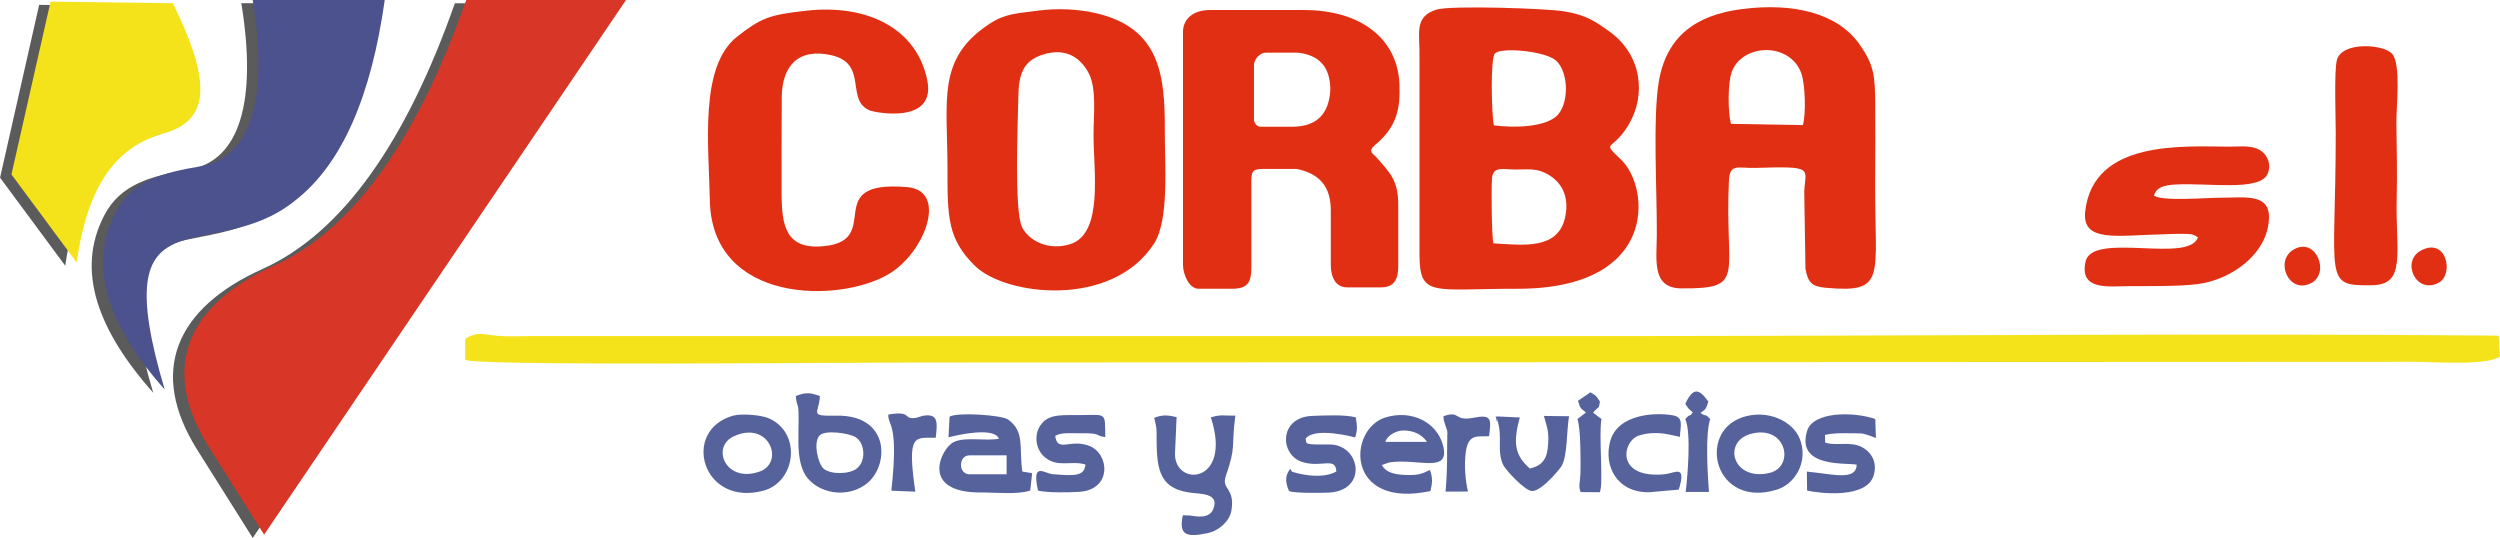
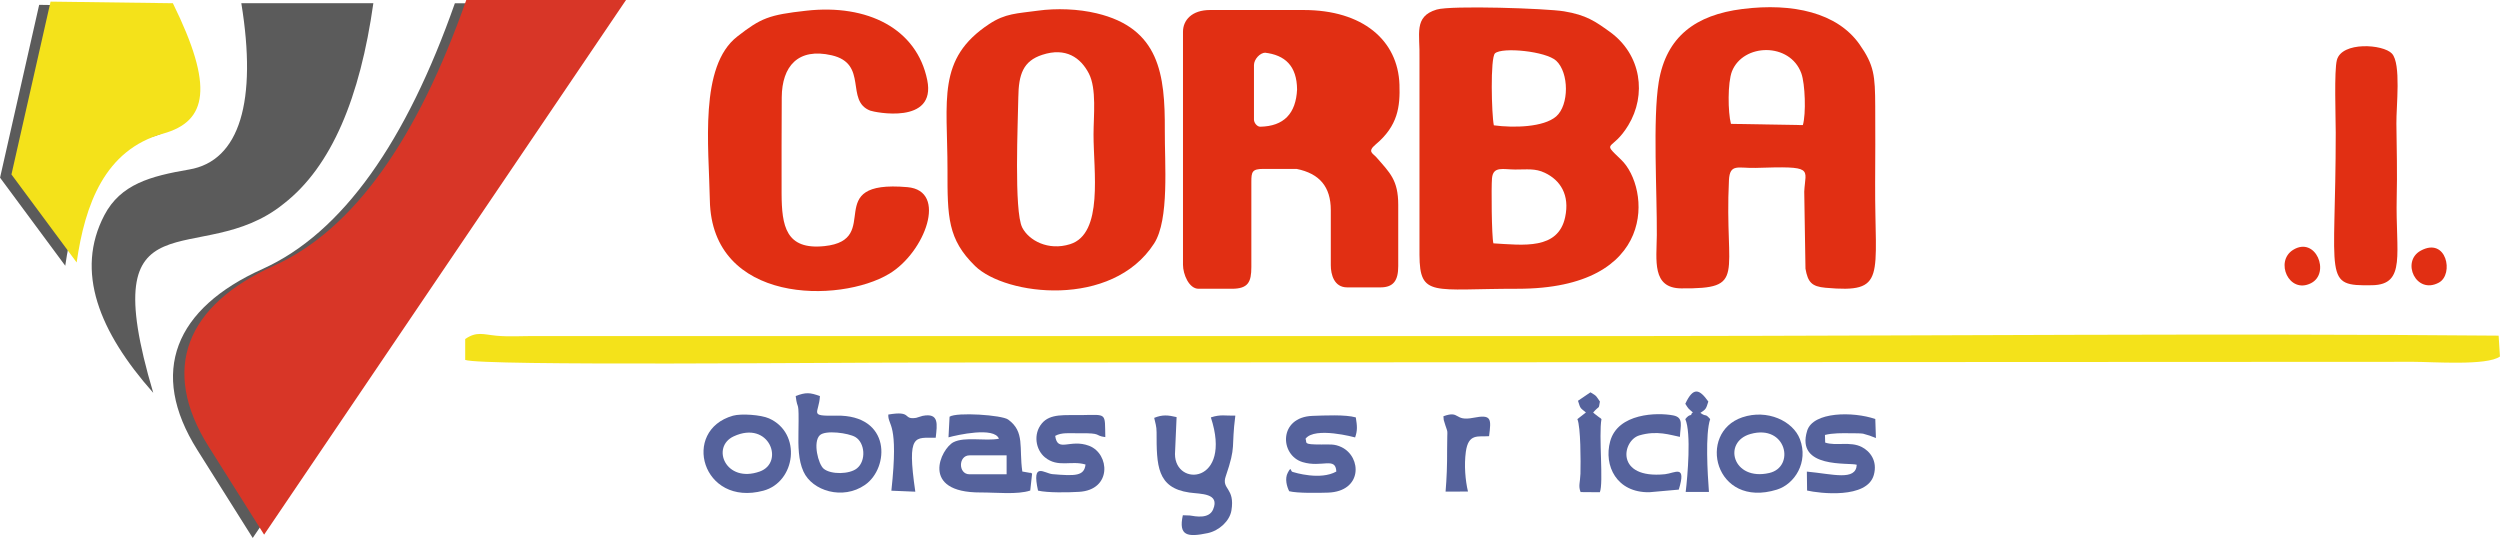
<svg xmlns="http://www.w3.org/2000/svg" xml:space="preserve" width="69.652mm" height="14.988mm" version="1.1" style="shape-rendering:geometricPrecision; text-rendering:geometricPrecision; image-rendering:optimizeQuality; fill-rule:evenodd; clip-rule:evenodd" viewBox="0 0 32473 6988">
  <defs>
    <style type="text/css">
   
    .fil1 {fill:#5B5B5B}
    .fil4 {fill:#4B528D}
    .fil0 {fill:#55629C}
    .fil5 {fill:#D83627}
    .fil2 {fill:#E12F13}
    .fil3 {fill:#F4E21A}
   
  </style>
  </defs>
  <g id="Capa_x0020_1">
    <path class="fil0" d="M12334 5413l-14 268c114,-31 595,-140 655,18 -181,34 -441,-30 -590,45 -163,83 -442,656 351,653 199,-1 478,31 646,-25l24 -219c-6,-4 -19,-18 -23,-10l-104 -18c-45,-312 36,-516 -184,-675 -80,-59 -668,-99 -761,-37zm259 502l482 0 0 246 -482 0c-149,0 -147,-246 0,-246z" />
-     <path class="fil0" d="M18581 6378c25,-114 30,-162 -6,-272 -72,21 -99,76 -331,63 -131,-7 -239,-28 -296,-129l98 -33c372,-59 803,159 695,-232 -79,-283 -396,-458 -743,-353 -495,149 -527,1196 583,956zm-351 -786c-93,0 -207,60 -236,148l542 0c-75,-110 -193,-148 -306,-148z" />
    <g id="_1837121907264">
      <path class="fil1" d="M2096 85l-1588 -22 -508 2245 847 1144c108,-752 363,-1462 1122,-1673 576,-160 663,-610 127,-1694z" />
      <path class="fil1" d="M2456 2202c660,-112 885,-891 678,-2160l1715 0c-172,1219 -540,2120 -1165,2605 -1088,882 -2490,-219 -1694,2456 -704,-795 -1018,-1577 -635,-2308 211,-403 600,-507 1101,-593z" />
      <path class="fil1" d="M3409 3494c1044,-470 1870,-1664 2499,-3452l2075 0 -4701 6946 -720 -1144c-637,-1012 -288,-1839 847,-2350z" />
    </g>
    <path class="fil2" d="M18662 124c-305,91 -215,321 -224,630l0 2556c3,558 173,440 1272,441 1834,2 1725,-1315 1348,-1676 -266,-256 -119,-97 93,-448 237,-391 175,-917 -245,-1217 -185,-132 -300,-215 -590,-263 -227,-38 -1468,-79 -1654,-23zm736 3037c390,23 840,86 932,-339 63,-291 -63,-482 -263,-577 -127,-61 -232,-42 -386,-43 -154,0 -286,-48 -301,113 -10,114 -5,756 18,846zm6 -1533c260,35 646,25 809,-115 171,-148 168,-569 1,-724 -134,-124 -703,-180 -795,-96 -63,58 -44,801 -15,935z" />
    <path class="fil2" d="M13478 139c-269,37 -419,34 -629,173 -684,451 -542,985 -542,1891 -1,618 3,904 358,1252 398,388 1780,554 2326,-292 200,-311 136,-1041 139,-1471 4,-726 -70,-1325 -886,-1519 -237,-57 -522,-68 -766,-34zm60 573c-249,81 -307,254 -311,553 -4,311 -58,1478 51,1691 86,168 338,305 621,216 438,-136 304,-955 305,-1424 0,-244 42,-595 -61,-794 -107,-206 -300,-342 -605,-242z" />
    <path class="fil2" d="M22632 117c-604,76 -988,356 -1086,948 -79,483 -21,1442 -25,1990 -3,326 -67,688 317,691 861,7 559,-159 620,-1405 11,-223 122,-153 347,-160 772,-25 646,4 631,308l16 1001c31,175 80,232 261,248 801,72 638,-130 644,-1365 2,-331 3,-663 1,-994 -2,-395 -12,-531 -206,-806 -288,-406 -861,-539 -1520,-456zm-148 1492l934 16c43,-146 30,-536 -20,-673 -147,-404 -755,-392 -901,-25 -57,147 -53,532 -13,682z" />
    <path class="fil2" d="M10473 139c-488,54 -589,96 -896,335 -498,386 -370,1424 -357,2127 24,1348 1687,1343 2331,955 461,-277 766,-1079 235,-1125 -1142,-99 -301,685 -1078,766 -502,52 -554,-262 -556,-682 -1,-416 0,-835 2,-1251 3,-404 212,-646 648,-546 481,110 172,591 501,719 51,20 861,190 741,-397 -136,-668 -775,-990 -1571,-901z" />
-     <path class="fil2" d="M28550 3083c-116,346 -1375,-79 -1460,316 -82,377 292,320 571,318 273,-2 637,5 888,-27 430,-55 915,-391 924,-864 6,-321 -335,-256 -619,-258 -186,-1 -749,50 -874,-25 24,-111 136,-138 276,-146 424,-25 1093,92 1197,-135 54,-118 5,-238 -77,-298 -114,-83 -266,-59 -409,-59 -596,-1 -1773,-97 -1881,838 -48,413 410,314 1029,300 75,-2 155,-7 229,-5 112,2 129,-4 206,45z" />
    <path class="fil2" d="M30340 1720c0,1922 -174,1997 474,1985 445,-8 302,-416 318,-1133 8,-316 0,-647 -4,-966 -3,-221 64,-779 -58,-910 -114,-123 -651,-159 -715,84 -37,139 -15,747 -15,940z" />
    <path class="fil0" d="M10650 5145c-133,-48 -183,-50 -315,-1 26,218 44,2 36,470 -3,178 -3,362 65,511 114,252 511,374 799,174 320,-221 343,-913 -373,-900 -365,7 -224,-23 -212,-254zm-2 509c-92,89 -20,377 51,435 93,77 336,74 433,-6 121,-99 103,-332 -22,-406 -88,-52 -388,-94 -462,-23z" />
    <path class="fil0" d="M9520 5400c-675,192 -402,1187 395,974 420,-112 504,-747 74,-939 -105,-47 -362,-65 -469,-35zm10 268c-299,139 -104,614 338,457 327,-117 124,-671 -338,-457z" />
    <path class="fil0" d="M22631 5421c-591,200 -361,1190 450,939 232,-72 412,-357 299,-655 -89,-235 -422,-394 -749,-284zm108 216c-368,102 -234,616 243,507 340,-78 224,-637 -243,-507z" />
    <path class="fil0" d="M15023 5614c0,431 3,723 426,784 146,21 400,4 308,220 -54,126 -226,90 -303,78l-90 -3c-59,270 61,287 324,232 148,-32 284,-157 307,-293 50,-299 -133,-272 -74,-444 140,-408 69,-360 125,-789 -131,3 -191,-19 -318,23 283,863 -466,909 -466,476l21 -480c-111,-26 -183,-34 -291,10 14,66 31,108 31,186z" />
    <path class="fil0" d="M17358 6125c-207,117 -543,13 -569,5 -30,-9 -12,-83 -62,11 -41,76 -12,181 19,240 106,27 383,22 505,18 446,-16 439,-461 176,-590 -95,-46 -158,-34 -263,-35 -246,0 -183,-18 -206,-75 121,-161 644,-17 644,-17 32,-92 27,-147 9,-260 -134,-39 -411,-25 -561,-20 -446,15 -429,512 -129,601 250,75 428,-74 437,122z" />
    <path class="fil0" d="M24118 6037c-10,214 -312,120 -648,89l3 246c159,37 781,112 867,-203 51,-184 -52,-309 -156,-362 -151,-78 -334,-10 -476,-58l-3 -99c97,-25 222,-24 334,-22 46,1 115,-1 160,5l88 26c9,3 17,7 25,10 9,3 20,7 27,10 8,3 18,8 28,11l-8 -247c-286,-99 -808,-97 -885,152 -154,498 548,410 644,442z" />
    <path class="fil0" d="M14100 6034c-17,149 -128,151 -430,125 -106,-10 -272,-168 -187,214 123,30 399,24 533,16 430,-25 399,-495 131,-598 -250,-95 -410,94 -441,-129 85,-48 186,-32 308,-34 314,-5 194,31 343,50 -8,-320 28,-291 -315,-286 -209,4 -400,-24 -510,109 -114,137 -80,341 41,440 169,138 342,37 527,93z" />
    <path class="fil0" d="M21806 6360c104,-335 -49,-214 -179,-200 -650,65 -557,-437 -334,-504 232,-69 406,-4 528,19 6,-145 52,-252 -87,-279 -207,-40 -719,-30 -819,337 -86,317 84,668 509,661l382 -34z" />
-     <path class="fil0" d="M20381 5407l-327 -4c45,164 74,211 49,429 -18,154 -99,225 -231,254 -191,-166 -225,-328 -130,-663l-305 -14c31,215 -47,-154 19,71 61,207 -15,379 69,558 30,65 276,332 371,340 123,10 360,-281 385,-320 82,-132 66,-465 100,-651z" />
    <path class="fil0" d="M11578 6374l311 13c-113,-772 -1,-696 265,-701 19,-175 47,-326 -170,-284 -18,4 -77,25 -85,26 -180,27 -41,-98 -361,-43 -6,154 138,90 40,989z" />
    <path class="fil0" d="M18749 5407l4 48c67,230 43,49 44,386 1,203 -5,364 -20,545l291 -1c-35,-146 -51,-343 -28,-515 33,-244 160,-194 302,-204 28,-224 37,-287 -205,-239 -254,50 -167,-101 -388,-20z" />
    <path class="fil0" d="M20497 5206c34,109 27,88 103,152l-111 86c44,101 44,553 40,710 -4,116 -30,157 2,238l250 2c50,-122 -17,-737 21,-950 -42,-39 10,8 -48,-37 -6,-4 -26,-20 -31,-24 -4,-3 -12,-10 -15,-12 -2,-3 -10,-8 -14,-13 91,-103 67,-30 88,-142 -50,-70 -35,-69 -123,-120l-162 110z" />
    <path class="fil0" d="M21891 5245c44,70 34,56 99,113 -5,5 -14,5 -16,13 -11,43 -21,-5 -83,73 79,180 29,748 5,946l302 0c-18,-238 -49,-753 16,-946 -71,-82 -46,-22 -127,-81 70,-46 74,-50 103,-147 -115,-162 -195,-195 -299,29z" />
    <path class="fil2" d="M29786 3246c-241,150 -54,577 232,433 257,-130 63,-616 -232,-433z" />
    <path class="fil2" d="M31444 3256c-258,141 -61,576 236,415 198,-108 100,-598 -236,-415z" />
    <path class="fil2" d="M17839 1919c0,0 0,0 0,0z" />
    <g id="_1837166883360">
      <path class="fil3" d="M2245 42l-1589 -21 -508 2245 847 1143c108,-751 363,-1462 1122,-1673 577,-160 663,-609 128,-1694z" />
-       <path class="fil4" d="M2605 2160c659,-113 885,-891 677,-2160l1715 0c-172,1219 -540,2120 -1164,2605 -1089,882 -2491,-220 -1694,2456 -705,-795 -1019,-1577 -636,-2308 212,-404 601,-508 1102,-593z" />
      <path class="fil5" d="M3557 3452c1044,-470 1870,-1664 2499,-3452l2075 0 -4701 6945 -720 -1143c-637,-1012 -288,-1840 847,-2350z" />
    </g>
-     <path class="fil2" d="M15718 130c-237,0 -352,132 -352,283l0 3026c0,124 78,312 202,312l432 0c213,0 254,-87 254,-283l0 -1107c0,-128 10,-167 155,-167l433 0c296,60 444,230 444,536l0 715c0,120 42,288 213,288l432 0c172,0 231,-93 231,-276l0 -796c0,-323 -109,-417 -283,-617 -46,-53 -123,-73 -11,-167 292,-244 319,-494 310,-777 -19,-577 -478,-970 -1244,-970l-1216 0zm720 554c-73,0 -150,88 -150,161l0 709c0,41 40,92 81,92l432 0c307,-6 464,-170 479,-484 -3,-307 -157,-448 -421,-478l-421 0z" />
+     <path class="fil2" d="M15718 130c-237,0 -352,132 -352,283l0 3026c0,124 78,312 202,312l432 0c213,0 254,-87 254,-283l0 -1107c0,-128 10,-167 155,-167l433 0c296,60 444,230 444,536l0 715c0,120 42,288 213,288l432 0c172,0 231,-93 231,-276l0 -796c0,-323 -109,-417 -283,-617 -46,-53 -123,-73 -11,-167 292,-244 319,-494 310,-777 -19,-577 -478,-970 -1244,-970l-1216 0zm720 554c-73,0 -150,88 -150,161l0 709c0,41 40,92 81,92c307,-6 464,-170 479,-484 -3,-307 -157,-448 -421,-478l-421 0z" />
    <path class="fil3" d="M6042 4404l0 271c198,82 4885,32 6058,34l19253 -9c250,0 953,53 1120,-69l-17 -271c-3606,-32 -7373,2 -10985,5l-14511 0c-157,-1 -360,11 -511,-4 -176,-17 -259,-59 -407,43z" />
  </g>
</svg>